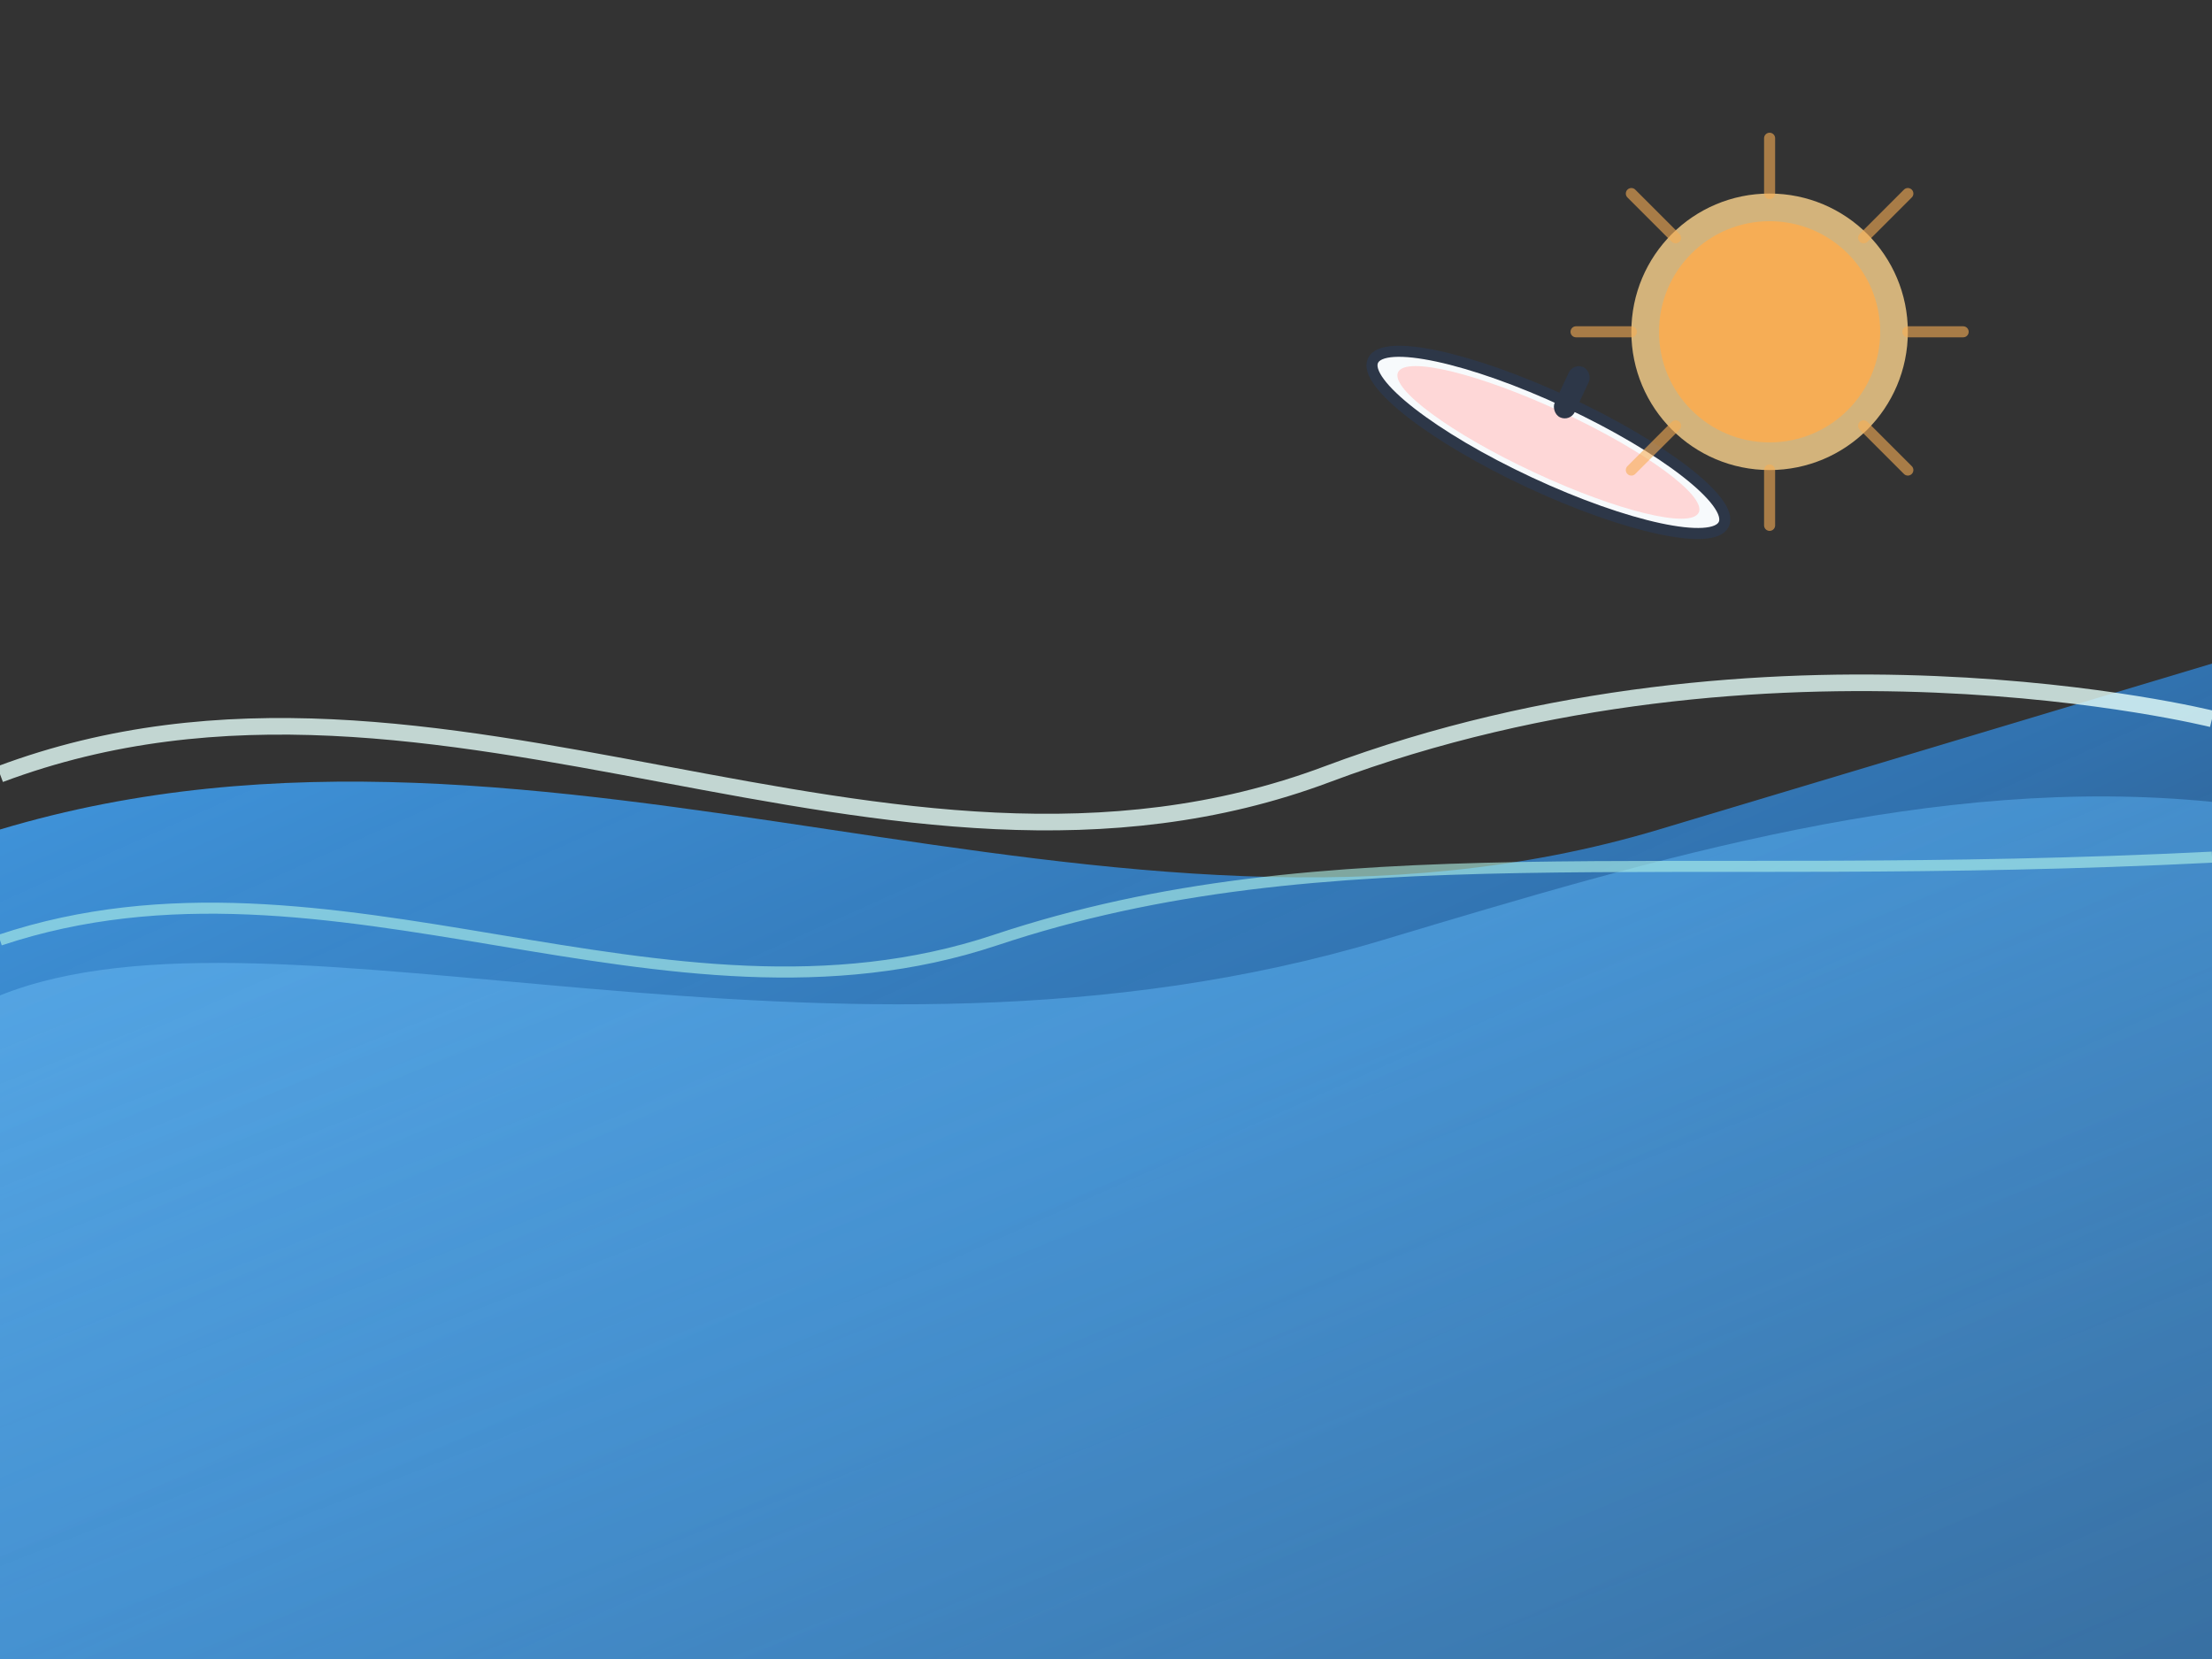
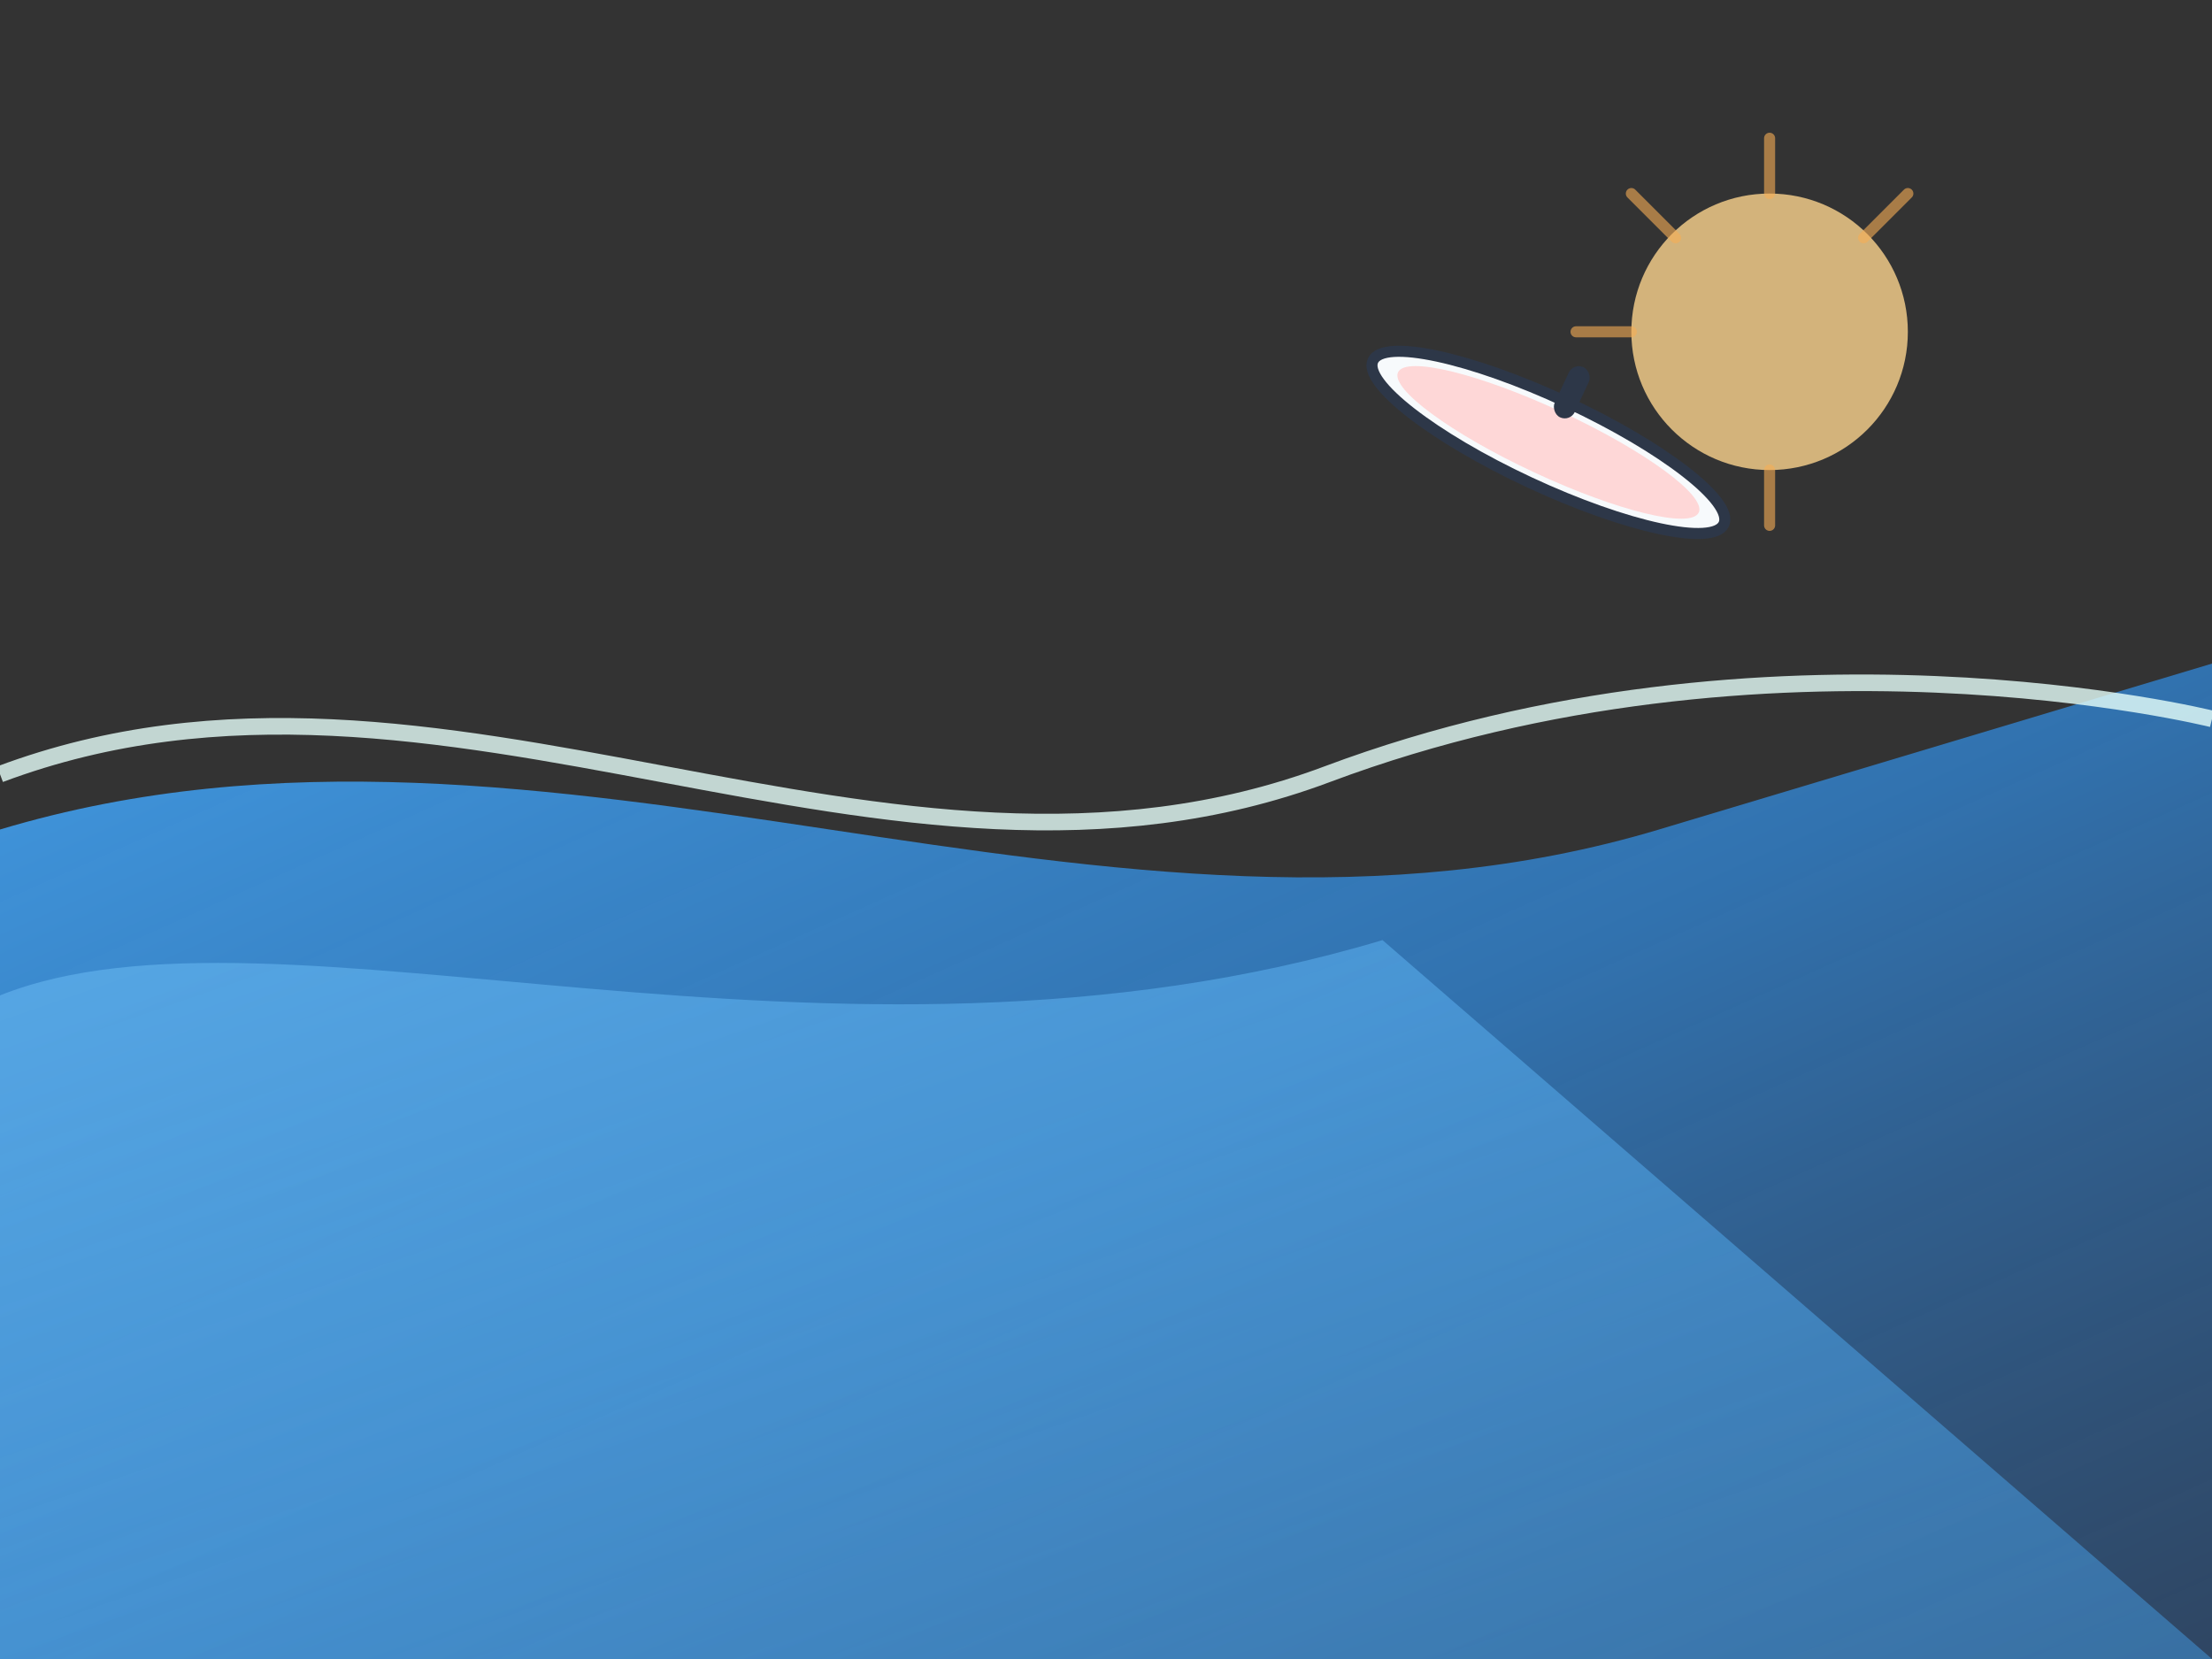
<svg xmlns="http://www.w3.org/2000/svg" width="400" height="300" viewBox="0 0 400 300" fill="none">
  <rect x="0" y="0" width="400" height="300" fill="#333333" stroke="none" />
  <defs>
    <linearGradient id="waveGradient" x1="0%" y1="0%" x2="100%" y2="100%">
      <stop offset="0%" style="stop-color:#4299e1;stop-opacity:1" />
      <stop offset="50%" style="stop-color:#3182ce;stop-opacity:0.8" />
      <stop offset="100%" style="stop-color:#2c5282;stop-opacity:0.6" />
    </linearGradient>
    <linearGradient id="wave2Gradient" x1="0%" y1="0%" x2="100%" y2="100%">
      <stop offset="0%" style="stop-color:#63b3ed;stop-opacity:0.7" />
      <stop offset="100%" style="stop-color:#4299e1;stop-opacity:0.5" />
    </linearGradient>
  </defs>
  <path d="M0,150 C100,120 200,180 300,150 C350,135 400,120 400,120 L400,300 L0,300 Z" fill="url(#waveGradient)" />
-   <path d="M0,180 C50,160 150,200 250,170 C300,155 350,140 400,145 L400,300 L0,300 Z" fill="url(#wave2Gradient)" />
+   <path d="M0,180 C50,160 150,200 250,170 L400,300 L0,300 Z" fill="url(#wave2Gradient)" />
  <path d="M0,140 C80,110 160,170 240,140 C320,110 400,130 400,130" stroke="#e6fffa" stroke-width="3" fill="none" opacity="0.8" />
-   <path d="M0,170 C60,150 120,190 180,170 C240,150 300,160 400,155" stroke="#b2f5ea" stroke-width="2" fill="none" opacity="0.6" />
  <g transform="translate(280,80) rotate(25)">
    <ellipse cx="0" cy="0" rx="35" ry="8" fill="#f7fafc" stroke="#2d3748" stroke-width="2" />
    <ellipse cx="0" cy="0" rx="30" ry="6" fill="#fed7d7" />
    <rect x="-2" y="-15" width="4" height="10" fill="#2d3748" rx="2" />
  </g>
  <circle cx="320" cy="60" r="25" fill="#fbd38d" opacity="0.8" />
-   <circle cx="320" cy="60" r="20" fill="#f6ad55" />
  <g stroke="#f6ad55" stroke-width="2" stroke-linecap="round" opacity="0.6">
    <line x1="320" y1="25" x2="320" y2="35" />
    <line x1="320" y1="85" x2="320" y2="95" />
    <line x1="285" y1="60" x2="295" y2="60" />
-     <line x1="345" y1="60" x2="355" y2="60" />
    <line x1="295" y1="35" x2="303" y2="43" />
-     <line x1="337" y1="77" x2="345" y2="85" />
    <line x1="345" y1="35" x2="337" y2="43" />
-     <line x1="303" y1="77" x2="295" y2="85" />
  </g>
</svg>